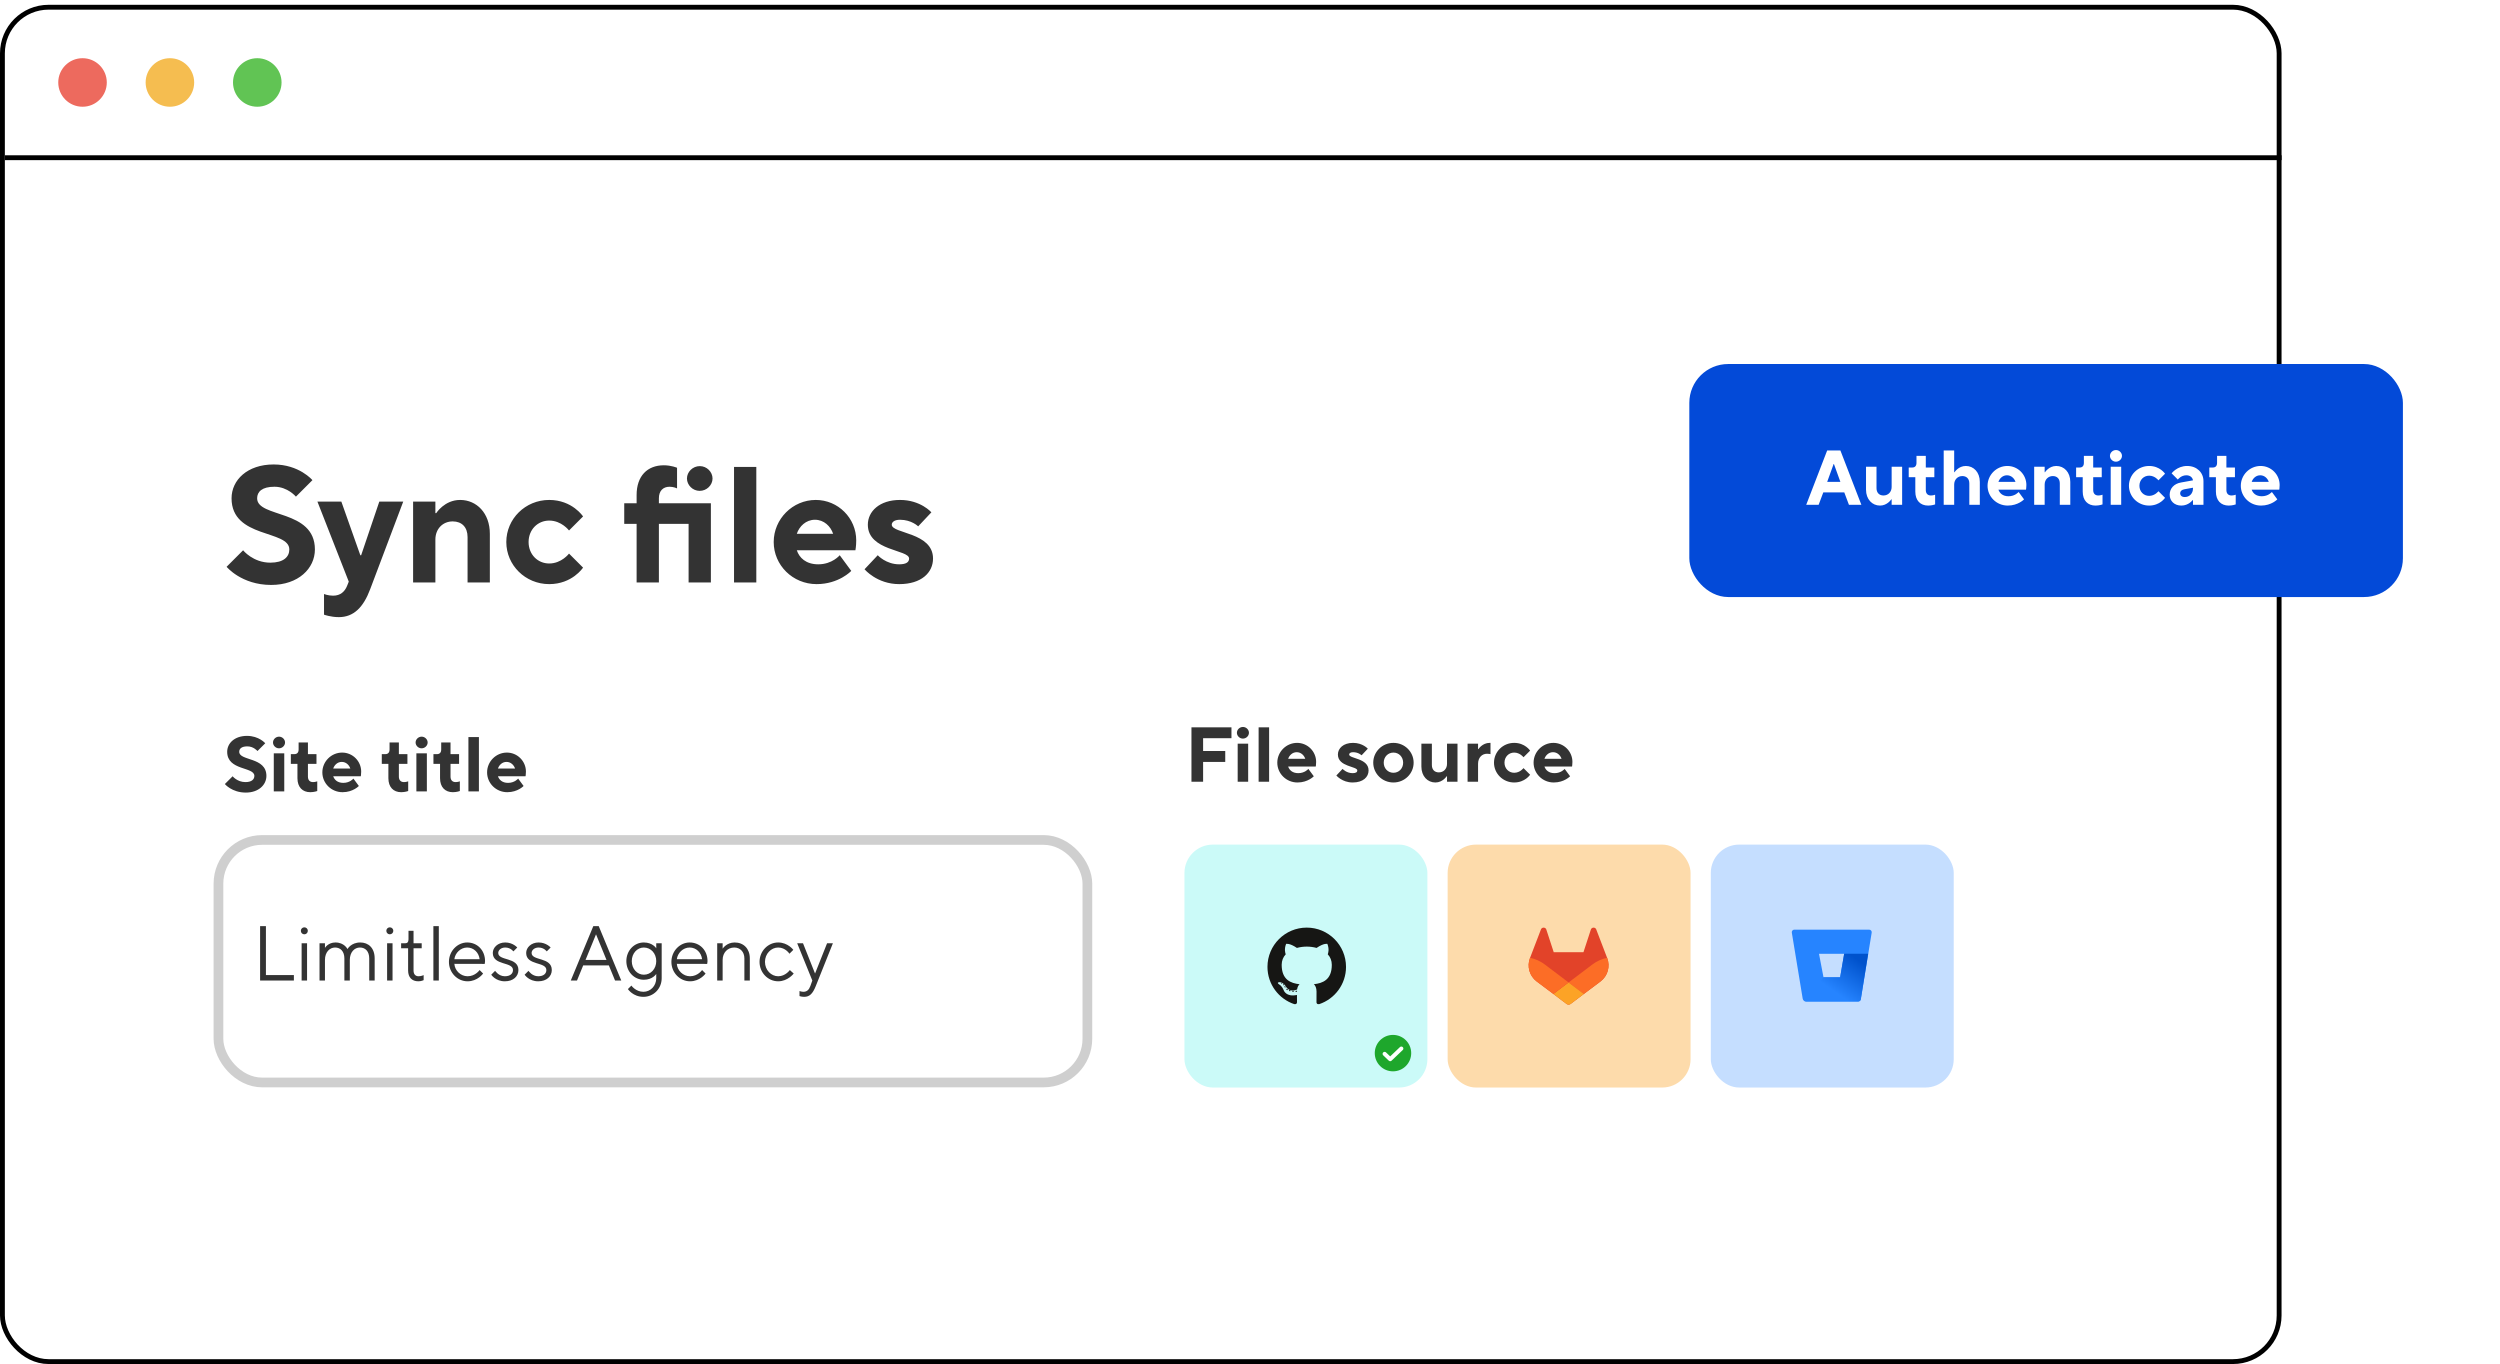
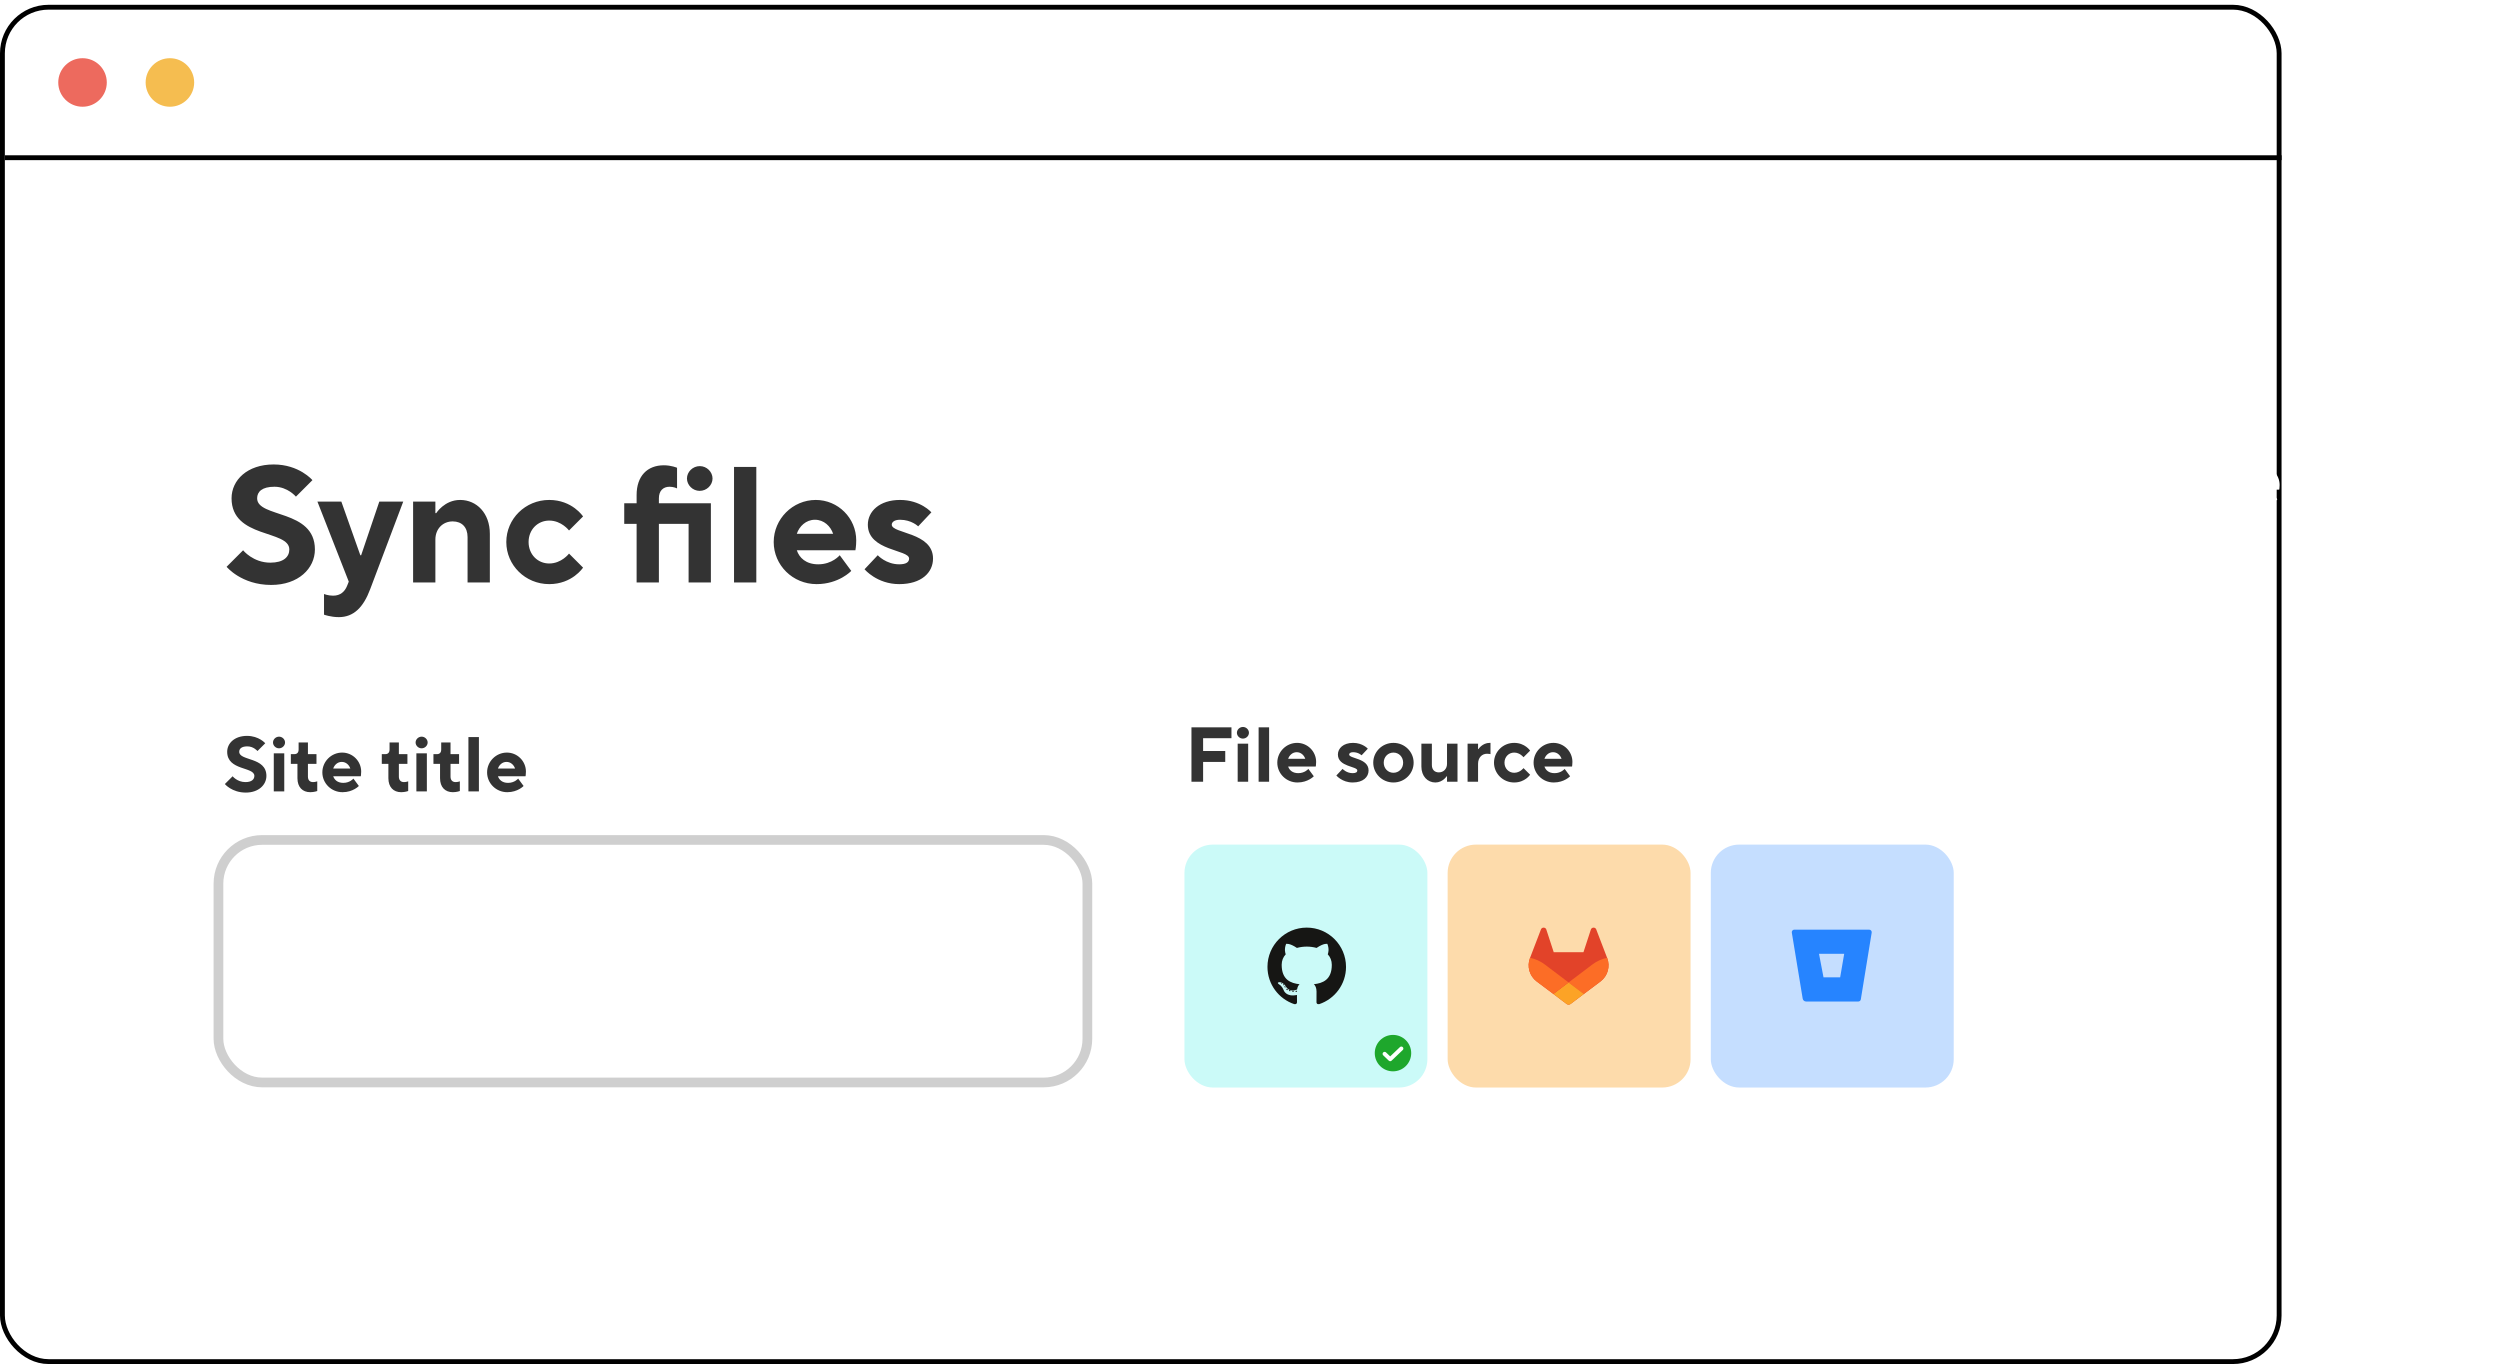
<svg xmlns="http://www.w3.org/2000/svg" width="515" height="281" viewBox="0 0 515 281" fill="none">
  <rect x="0.5" y="1.489" width="469" height="279" rx="9.5" fill="white" stroke="black" />
  <rect x="1" y="31.989" width="469" height="1" fill="black" />
-   <circle cx="53" cy="16.989" r="5" fill="#61C454" />
  <circle cx="35" cy="16.989" r="5" fill="#F5BD50" />
  <circle cx="17" cy="16.989" r="5" fill="#ED6A5E" />
  <path d="M55.86 120.499C61.47 120.499 64.87 117.099 64.87 113.189C64.87 104.859 52.97 106.729 52.97 102.649C52.97 101.289 53.99 100.269 56.54 100.269C59.26 100.269 60.96 102.309 60.96 102.309L64.36 98.909C64.36 98.909 61.64 95.679 56.37 95.679C50.93 95.679 47.7 98.909 47.7 102.649C47.7 110.979 59.6 109.109 59.6 113.189C59.6 114.719 58.41 115.909 55.69 115.909C52.12 115.909 50.08 113.359 50.08 113.359L46.68 116.759C46.68 116.759 49.74 120.499 55.86 120.499ZM69.807 127.129C72.867 127.129 74.873 125.089 76.267 121.349L83.067 103.329H78.137L74.397 114.379H74.227L70.317 103.329H65.387L71.847 119.819L71.507 120.669C71.031 121.859 70.147 122.709 68.617 122.709C67.597 122.709 66.747 122.369 66.747 122.369V126.619C66.747 126.619 68.107 127.129 69.807 127.129ZM85.099 119.989H89.689V111.149C89.689 108.939 91.219 107.409 93.259 107.409C95.129 107.409 96.319 108.599 96.319 110.639V119.989H100.909V109.959C100.909 105.709 98.189 102.989 94.789 102.989C91.559 102.989 89.859 105.709 89.859 105.709H89.689V103.329H85.099V119.989ZM113.139 120.329C117.899 120.329 120.109 116.929 120.109 116.929L117.219 114.039C117.219 114.039 115.689 116.079 113.139 116.079C110.759 116.079 108.889 114.209 108.889 111.659C108.889 109.109 110.759 107.239 113.139 107.239C115.689 107.239 117.219 109.279 117.219 109.279L120.109 106.389C120.109 106.389 117.899 102.989 113.139 102.989C108.209 102.989 104.299 106.899 104.299 111.659C104.299 116.419 108.209 120.329 113.139 120.329ZM131.142 119.989H135.732V107.919H141.852V119.989H146.442V103.669H135.732V102.649C135.732 101.119 136.582 100.269 137.942 100.269C138.792 100.269 139.472 100.609 139.472 100.609V96.359C139.472 96.359 138.282 95.849 136.752 95.849C133.352 95.849 131.142 98.059 131.142 101.969V103.669H128.592V107.919H131.142V119.989ZM144.13 101.119C145.592 101.119 146.782 99.929 146.782 98.569C146.782 97.209 145.592 96.019 144.164 96.019C142.702 96.019 141.512 97.209 141.512 98.569C141.512 99.929 142.702 101.119 144.13 101.119ZM151.21 119.989H155.8V96.189H151.21V119.989ZM168.223 120.329C172.813 120.329 175.363 117.609 175.363 117.609L172.983 114.379C172.983 114.379 171.453 116.249 168.563 116.249C166.013 116.249 164.653 114.889 164.143 113.359H176.213C176.213 113.359 176.383 112.509 176.383 111.319C176.383 106.729 172.643 102.989 168.053 102.989C163.293 102.989 159.383 106.899 159.383 111.659C159.383 116.419 163.293 120.329 168.223 120.329ZM164.143 109.959C164.653 108.429 166.013 107.069 167.883 107.069C169.753 107.069 171.113 108.429 171.623 109.959H164.143ZM185.234 120.329C189.824 120.329 192.204 117.949 192.204 115.059C192.204 109.619 183.704 109.959 183.704 108.089C183.704 107.579 184.214 107.069 185.404 107.069C187.784 107.069 189.144 108.429 189.144 108.429L191.864 105.539C191.864 105.539 189.654 102.989 185.404 102.989C181.154 102.989 178.774 105.369 178.774 108.089C178.774 113.529 187.274 113.189 187.274 115.059C187.274 115.739 186.764 116.249 185.234 116.249C182.514 116.249 180.814 114.379 180.814 114.379L178.094 117.269C178.094 117.269 180.644 120.329 185.234 120.329Z" fill="#333333" />
  <path d="M50.64 163.272C53.28 163.272 54.88 161.672 54.88 159.832C54.88 155.912 49.28 156.792 49.28 154.872C49.28 154.232 49.76 153.752 50.96 153.752C52.24 153.752 53.04 154.712 53.04 154.712L54.64 153.112C54.64 153.112 53.36 151.592 50.88 151.592C48.32 151.592 46.8 153.112 46.8 154.872C46.8 158.792 52.4 157.912 52.4 159.832C52.4 160.552 51.84 161.112 50.56 161.112C48.88 161.112 47.92 159.912 47.92 159.912L46.32 161.512C46.32 161.512 47.76 163.272 50.64 163.272ZM56.399 163.032H58.559V155.192H56.399V163.032ZM57.471 154.152C58.159 154.152 58.719 153.592 58.719 152.952C58.719 152.312 58.159 151.752 57.487 151.752C56.799 151.752 56.239 152.312 56.239 152.952C56.239 153.592 56.799 154.152 57.471 154.152ZM63.914 163.192C64.714 163.192 65.354 162.952 65.354 162.952V160.952C65.354 160.952 64.954 161.112 64.474 161.112C63.834 161.112 63.434 160.712 63.434 159.992V157.352H65.194V155.352H63.434V152.952H61.514V154.392C61.514 155.032 61.194 155.352 60.634 155.352H59.914V157.352H61.274V160.312C61.274 162.152 62.314 163.192 63.914 163.192ZM70.564 163.192C72.724 163.192 73.924 161.912 73.924 161.912L72.804 160.392C72.804 160.392 72.084 161.272 70.724 161.272C69.524 161.272 68.884 160.632 68.644 159.912H74.324C74.324 159.912 74.404 159.512 74.404 158.952C74.404 156.792 72.644 155.032 70.484 155.032C68.244 155.032 66.404 156.872 66.404 159.112C66.404 161.352 68.244 163.192 70.564 163.192ZM68.644 158.312C68.884 157.592 69.524 156.952 70.404 156.952C71.284 156.952 71.924 157.592 72.164 158.312H68.644ZM82.648 163.192C83.448 163.192 84.088 162.952 84.088 162.952V160.952C84.088 160.952 83.688 161.112 83.208 161.112C82.568 161.112 82.168 160.712 82.168 159.992V157.352H83.928V155.352H82.168V152.952H80.248V154.392C80.248 155.032 79.928 155.352 79.368 155.352H78.648V157.352H80.008V160.312C80.008 162.152 81.048 163.192 82.648 163.192ZM85.774 163.032H87.934V155.192H85.774V163.032ZM86.846 154.152C87.534 154.152 88.094 153.592 88.094 152.952C88.094 152.312 87.534 151.752 86.862 151.752C86.174 151.752 85.614 152.312 85.614 152.952C85.614 153.592 86.174 154.152 86.846 154.152ZM93.289 163.192C94.089 163.192 94.729 162.952 94.729 162.952V160.952C94.729 160.952 94.329 161.112 93.849 161.112C93.209 161.112 92.809 160.712 92.809 159.992V157.352H94.569V155.352H92.809V152.952H90.889V154.392C90.889 155.032 90.569 155.352 90.009 155.352H89.289V157.352H90.649V160.312C90.649 162.152 91.689 163.192 93.289 163.192ZM96.495 163.032H98.655V151.832H96.495V163.032ZM104.501 163.192C106.661 163.192 107.861 161.912 107.861 161.912L106.741 160.392C106.741 160.392 106.021 161.272 104.661 161.272C103.461 161.272 102.821 160.632 102.581 159.912H108.261C108.261 159.912 108.341 159.512 108.341 158.952C108.341 156.792 106.581 155.032 104.421 155.032C102.181 155.032 100.341 156.872 100.341 159.112C100.341 161.352 102.181 163.192 104.501 163.192ZM102.581 158.312C102.821 157.592 103.461 156.952 104.341 156.952C105.221 156.952 105.861 157.592 106.101 158.312H102.581Z" fill="#333333" />
  <rect x="45" y="173.032" width="179" height="49.957" rx="9" fill="white" stroke="#CFCFCF" stroke-width="2" />
-   <path d="M53.58 201.989H60.54V200.869H54.78V190.789H53.58V201.989ZM62.133 201.989H63.254V194.309H62.133V201.989ZM62.694 192.469C63.093 192.469 63.413 192.149 63.413 191.749C63.413 191.349 63.093 191.029 62.694 191.029C62.294 191.029 61.974 191.349 61.974 191.749C61.974 192.149 62.294 192.469 62.694 192.469ZM65.821 201.989H66.941V197.749C66.941 196.149 67.901 195.189 69.021 195.189C70.141 195.189 70.941 195.989 70.941 197.429V201.989H72.061V197.749C72.061 196.149 73.021 195.189 74.141 195.189C75.261 195.189 76.061 195.973 76.061 197.429V201.989H77.181V197.429C77.181 195.285 75.901 194.149 74.221 194.149C72.301 194.149 71.581 195.509 71.581 195.509C71.581 195.509 70.941 194.149 69.101 194.149C67.581 194.149 66.941 195.269 66.941 195.269V194.309H65.821V201.989ZM79.743 201.989H80.863V194.309H79.743V201.989ZM80.303 192.469C80.703 192.469 81.023 192.149 81.023 191.749C81.023 191.349 80.703 191.029 80.303 191.029C79.903 191.029 79.583 191.349 79.583 191.749C79.583 192.149 79.903 192.469 80.303 192.469ZM86.182 202.149C86.79 202.149 87.27 201.909 87.27 201.909V200.869C87.27 200.869 86.79 201.109 86.23 201.109C85.59 201.109 85.19 200.709 85.19 199.909V195.349H86.87V194.309H85.19V191.749H84.15V193.509C84.15 194.069 83.91 194.309 83.51 194.309H82.63V195.349H84.07V199.909C84.07 201.349 84.87 202.149 86.182 202.149ZM89.276 201.989H90.396V190.789H89.276V201.989ZM96.32 202.149C98.4 202.149 99.52 200.549 99.52 200.549L98.8 199.829C98.8 199.829 97.936 201.109 96.32 201.109C94.88 201.109 93.68 199.909 93.6 198.549L99.84 198.565C99.84 198.565 99.92 198.309 99.92 197.989C99.92 195.749 98.32 194.149 96.24 194.149C94.24 194.149 92.48 195.909 92.48 198.149C92.48 200.389 94.24 202.149 96.32 202.149ZM93.6 197.589C93.76 196.309 94.88 195.189 96.24 195.189C97.6 195.189 98.64 196.229 98.8 197.589H93.6ZM103.995 202.149C105.755 202.149 106.795 201.109 106.795 199.829C106.795 197.109 102.635 197.989 102.635 196.309C102.635 195.749 103.195 195.189 104.075 195.189C105.195 195.189 105.755 195.989 105.755 195.989L106.555 195.189C106.555 195.189 105.675 194.149 104.075 194.149C102.555 194.149 101.515 195.189 101.515 196.309C101.515 198.949 105.675 198.069 105.675 199.829C105.675 200.549 105.115 201.109 103.995 201.109C102.715 201.109 101.995 199.989 101.995 199.989L101.195 200.789C101.195 200.789 102.075 202.149 103.995 202.149ZM110.87 202.149C112.63 202.149 113.67 201.109 113.67 199.829C113.67 197.109 109.51 197.989 109.51 196.309C109.51 195.749 110.07 195.189 110.95 195.189C112.07 195.189 112.63 195.989 112.63 195.989L113.43 195.189C113.43 195.189 112.55 194.149 110.95 194.149C109.43 194.149 108.39 195.189 108.39 196.309C108.39 198.949 112.55 198.069 112.55 199.829C112.55 200.549 111.99 201.109 110.87 201.109C109.59 201.109 108.87 199.989 108.87 199.989L108.07 200.789C108.07 200.789 108.95 202.149 110.87 202.149ZM117.58 201.989H118.86L120.14 198.869H125.42L126.7 201.989H127.98L123.34 190.789H122.22L117.58 201.989ZM120.62 197.749L122.78 192.469L124.94 197.749H120.62ZM132.547 205.349C134.627 205.349 136.307 203.669 136.307 201.509V194.309H135.187V195.349C135.187 195.349 134.467 194.149 132.627 194.149C130.627 194.149 129.027 195.829 129.027 197.989C129.027 200.149 130.627 201.829 132.627 201.829C134.467 201.829 135.187 200.629 135.187 200.629V201.509C135.187 203.109 133.987 204.309 132.547 204.309C130.947 204.309 130.067 203.029 130.067 203.029L129.347 203.749C129.347 203.749 130.387 205.349 132.547 205.349ZM132.627 200.789C131.267 200.789 130.147 199.589 130.147 197.989C130.147 196.389 131.267 195.189 132.627 195.189C134.067 195.189 135.187 196.389 135.187 197.989C135.187 199.589 134.067 200.789 132.627 200.789ZM142.148 202.149C144.228 202.149 145.348 200.549 145.348 200.549L144.628 199.829C144.628 199.829 143.764 201.109 142.148 201.109C140.708 201.109 139.508 199.909 139.428 198.549L145.668 198.565C145.668 198.565 145.748 198.309 145.748 197.989C145.748 195.749 144.148 194.149 142.068 194.149C140.068 194.149 138.308 195.909 138.308 198.149C138.308 200.389 140.068 202.149 142.148 202.149ZM139.428 197.589C139.588 196.309 140.708 195.189 142.068 195.189C143.428 195.189 144.468 196.229 144.628 197.589H139.428ZM147.743 201.989H148.863V197.749C148.863 196.229 149.903 195.189 151.263 195.189C152.463 195.189 153.343 196.069 153.343 197.429V201.989H154.463V197.429C154.463 195.429 153.183 194.149 151.343 194.149C149.663 194.149 148.863 195.429 148.863 195.429V194.309H147.743V201.989ZM160.304 202.149C162.304 202.149 163.504 200.549 163.504 200.549L162.704 199.829C162.704 199.829 161.824 201.109 160.304 201.109C158.864 201.109 157.584 199.829 157.584 198.149C157.584 196.469 158.864 195.189 160.304 195.189C161.824 195.189 162.624 196.469 162.624 196.469L163.424 195.669C163.424 195.669 162.304 194.149 160.304 194.149C158.224 194.149 156.464 195.909 156.464 198.149C156.464 200.389 158.224 202.149 160.304 202.149ZM165.659 205.349C166.779 205.349 167.419 204.709 168.059 203.109L171.579 194.309H170.379L167.899 200.549L165.419 194.309H164.219L167.339 201.989L166.939 203.109C166.651 203.909 166.219 204.309 165.499 204.309C165.099 204.309 164.699 204.149 164.699 204.149V205.189C164.699 205.189 165.099 205.349 165.659 205.349Z" fill="#333333" />
  <path d="M245.44 161.032H247.84V156.952H252.4V154.712H247.84V152.072H253.68V149.832H245.44V161.032ZM254.962 161.032H257.122V153.192H254.962V161.032ZM256.034 152.152C256.722 152.152 257.282 151.592 257.282 150.952C257.282 150.312 256.722 149.752 256.05 149.752C255.362 149.752 254.802 150.312 254.802 150.952C254.802 151.592 255.362 152.152 256.034 152.152ZM259.276 161.032H261.436V149.832H259.276V161.032ZM267.283 161.192C269.443 161.192 270.642 159.912 270.642 159.912L269.523 158.392C269.523 158.392 268.803 159.272 267.443 159.272C266.243 159.272 265.603 158.632 265.363 157.912H271.043C271.043 157.912 271.123 157.512 271.123 156.952C271.123 154.792 269.363 153.032 267.203 153.032C264.963 153.032 263.123 154.872 263.123 157.112C263.123 159.352 264.963 161.192 267.283 161.192ZM265.363 156.312C265.603 155.592 266.243 154.952 267.123 154.952C268.003 154.952 268.643 155.592 268.883 156.312H265.363ZM278.647 161.192C280.807 161.192 281.927 160.072 281.927 158.712C281.927 156.152 277.927 156.312 277.927 155.432C277.927 155.192 278.167 154.952 278.727 154.952C279.847 154.952 280.487 155.592 280.487 155.592L281.767 154.232C281.767 154.232 280.727 153.032 278.727 153.032C276.727 153.032 275.607 154.152 275.607 155.432C275.607 157.992 279.607 157.832 279.607 158.712C279.607 159.032 279.367 159.272 278.647 159.272C277.367 159.272 276.567 158.392 276.567 158.392L275.287 159.752C275.287 159.752 276.487 161.192 278.647 161.192ZM287.048 161.192C289.368 161.192 291.208 159.352 291.208 157.112C291.208 154.872 289.368 153.032 287.048 153.032C284.728 153.032 282.888 154.872 282.888 157.112C282.888 159.352 284.728 161.192 287.048 161.192ZM287.048 159.192C285.928 159.192 285.048 158.312 285.048 157.112C285.048 155.912 285.928 155.032 287.048 155.032C288.168 155.032 289.048 155.912 289.048 157.112C289.048 158.312 288.168 159.192 287.048 159.192ZM295.686 161.192C297.206 161.192 298.006 159.912 298.006 159.912H298.086V161.032H300.246V153.192H298.086V157.352C298.086 158.392 297.366 159.112 296.406 159.112C295.526 159.112 294.966 158.552 294.966 157.592V153.192H292.806V157.912C292.806 159.912 294.086 161.192 295.686 161.192ZM302.321 161.032H304.481V157.352C304.481 156.072 305.281 155.272 306.321 155.272C306.801 155.272 307.041 155.352 307.041 155.352V153.032H306.881C305.361 153.032 304.561 154.312 304.561 154.312H304.481V153.192H302.321V161.032ZM311.923 161.192C314.163 161.192 315.203 159.592 315.203 159.592L313.843 158.232C313.843 158.232 313.123 159.192 311.923 159.192C310.803 159.192 309.923 158.312 309.923 157.112C309.923 155.912 310.803 155.032 311.923 155.032C313.123 155.032 313.843 155.992 313.843 155.992L315.203 154.632C315.203 154.632 314.163 153.032 311.923 153.032C309.603 153.032 307.763 154.872 307.763 157.112C307.763 159.352 309.603 161.192 311.923 161.192ZM320.079 161.192C322.239 161.192 323.439 159.912 323.439 159.912L322.319 158.392C322.319 158.392 321.599 159.272 320.239 159.272C319.039 159.272 318.399 158.632 318.159 157.912H323.839C323.839 157.912 323.919 157.512 323.919 156.952C323.919 154.792 322.159 153.032 319.999 153.032C317.759 153.032 315.919 154.872 315.919 157.112C315.919 159.352 317.759 161.192 320.079 161.192ZM318.159 156.312C318.399 155.592 319.039 154.952 319.919 154.952C320.799 154.952 321.439 155.592 321.679 156.312H318.159Z" fill="#333333" />
  <rect x="352.426" y="173.989" width="50.043" height="50.043" rx="5.838" fill="#C5DEFF" />
  <path d="M369.641 191.505C369.564 191.504 369.488 191.52 369.417 191.551C369.347 191.583 369.285 191.63 369.234 191.688C369.184 191.746 369.147 191.815 369.126 191.889C369.105 191.963 369.101 192.041 369.113 192.117L371.353 205.715C371.381 205.881 371.467 206.033 371.595 206.142C371.723 206.252 371.886 206.313 372.055 206.314H382.801C382.927 206.316 383.05 206.272 383.147 206.19C383.244 206.109 383.308 205.996 383.329 205.871L385.569 192.12C385.581 192.044 385.576 191.966 385.556 191.892C385.535 191.818 385.498 191.749 385.447 191.691C385.397 191.632 385.335 191.586 385.264 191.554C385.194 191.523 385.118 191.507 385.041 191.508L369.641 191.505ZM379.073 201.333H375.643L374.714 196.481H379.904L379.073 201.333Z" fill="#2684FF" />
-   <path d="M384.842 196.474H379.894L379.064 201.322H375.636L371.59 206.125C371.718 206.236 371.882 206.298 372.051 206.299H382.791C382.918 206.301 383.04 206.257 383.137 206.175C383.234 206.094 383.298 205.981 383.318 205.856L384.842 196.474Z" fill="url(#paint0_linear_2425_7087)" />
  <rect x="298.214" y="173.989" width="50.043" height="50.043" rx="5.838" fill="#FDDBAB" />
  <path d="M331.358 198.677C331.377 199.126 331.324 199.573 331.2 200.004C331.078 200.435 330.885 200.843 330.631 201.212C330.378 201.582 330.067 201.908 329.71 202.178L329.701 202.185L326.267 204.759L324.577 206.039L323.548 206.815C323.488 206.862 323.421 206.896 323.351 206.92C323.28 206.944 323.205 206.956 323.129 206.956C323.055 206.956 322.979 206.944 322.909 206.92C322.839 206.896 322.772 206.862 322.711 206.815L321.682 206.039L319.993 204.759L316.579 202.2L316.558 202.186L316.551 202.179C316.192 201.91 315.881 201.583 315.627 201.214C315.373 200.844 315.18 200.435 315.056 200.004C314.933 199.573 314.879 199.124 314.898 198.676C314.919 198.227 315.01 197.786 315.17 197.366L315.192 197.306L317.438 191.455C317.449 191.427 317.463 191.399 317.479 191.373C317.494 191.347 317.512 191.322 317.532 191.299C317.552 191.275 317.573 191.253 317.596 191.232C317.619 191.213 317.643 191.194 317.668 191.177C317.721 191.144 317.776 191.12 317.837 191.107C317.895 191.091 317.957 191.084 318.017 191.088C318.079 191.091 318.139 191.103 318.196 191.126C318.252 191.146 318.307 191.177 318.355 191.215C318.378 191.234 318.401 191.255 318.422 191.277C318.443 191.3 318.461 191.324 318.477 191.351C318.495 191.376 318.51 191.403 318.522 191.431C318.535 191.459 318.545 191.488 318.553 191.517L320.067 196.152H326.194L327.708 191.517C327.716 191.488 327.727 191.459 327.741 191.431C327.753 191.404 327.768 191.377 327.786 191.351C327.802 191.325 327.82 191.301 327.841 191.278C327.861 191.256 327.884 191.234 327.908 191.215C327.956 191.177 328.009 191.148 328.066 191.126C328.124 191.105 328.184 191.093 328.244 191.089C328.306 191.086 328.366 191.091 328.426 191.107C328.485 191.122 328.542 191.146 328.593 191.179C328.62 191.195 328.644 191.213 328.667 191.234C328.69 191.253 328.711 191.275 328.731 191.299C328.75 191.323 328.768 191.348 328.784 191.375C328.799 191.401 328.812 191.429 328.823 191.457L331.066 197.31L331.088 197.37C331.248 197.787 331.339 198.229 331.358 198.677Z" fill="#E24329" />
  <path d="M331.36 198.68C331.379 199.127 331.325 199.575 331.202 200.006C331.078 200.438 330.885 200.847 330.631 201.216C330.377 201.586 330.066 201.912 329.708 202.182L329.7 202.189L326.265 204.763C326.265 204.763 324.806 203.661 323.129 202.391L328.052 198.666C328.274 198.499 328.505 198.347 328.744 198.206C328.983 198.063 329.231 197.936 329.483 197.822C329.738 197.709 329.997 197.608 330.26 197.523C330.525 197.438 330.793 197.367 331.066 197.31L331.088 197.371C331.248 197.79 331.339 198.231 331.36 198.68Z" fill="#FC6D26" />
  <path d="M323.129 202.391C324.806 203.657 326.267 204.762 326.267 204.762L324.578 206.042L323.548 206.819C323.488 206.865 323.421 206.9 323.351 206.924C323.28 206.948 323.205 206.96 323.129 206.96C323.055 206.96 322.98 206.948 322.909 206.924C322.839 206.9 322.772 206.865 322.712 206.819L321.682 206.042L319.993 204.762C319.993 204.762 321.452 203.657 323.129 202.391Z" fill="#FCA326" />
  <path d="M323.129 202.387C321.45 203.657 319.993 204.758 319.993 204.758L316.579 202.2L316.558 202.186L316.551 202.179C316.192 201.909 315.881 201.583 315.627 201.214C315.373 200.844 315.18 200.435 315.056 200.004C314.933 199.573 314.879 199.124 314.898 198.676C314.919 198.227 315.01 197.785 315.17 197.366L315.192 197.306C315.465 197.363 315.733 197.433 315.998 197.519C316.261 197.605 316.52 197.705 316.775 197.82C317.027 197.933 317.275 198.062 317.514 198.203C317.752 198.344 317.983 198.499 318.206 198.665L323.129 202.387Z" fill="#FC6D26" />
  <rect x="244" y="173.989" width="50.043" height="50.043" rx="5.838" fill="#CBFAF8" />
-   <path d="M286.954 220.696C289.027 220.696 290.708 219.016 290.708 216.943C290.708 214.87 289.027 213.19 286.954 213.19C284.882 213.19 283.201 214.87 283.201 216.943C283.201 219.016 284.882 220.696 286.954 220.696Z" fill="#1EA72C" />
+   <path d="M286.954 220.696C289.027 220.696 290.708 219.016 290.708 216.943C290.708 214.87 289.027 213.19 286.954 213.19C284.882 213.19 283.201 214.87 283.201 216.943C283.201 219.016 284.882 220.696 286.954 220.696" fill="#1EA72C" />
  <path d="M288.674 216.004L286.379 218.194L285.233 217.099" stroke="white" stroke-width="0.834" stroke-linecap="round" stroke-linejoin="round" />
  <path d="M269.189 191.087C264.721 191.087 261.098 194.709 261.098 199.178C261.098 202.753 263.416 205.786 266.631 206.856C267.035 206.931 267.184 206.68 267.184 206.466C267.184 206.274 267.176 205.636 267.173 204.96C264.922 205.449 264.447 204.005 264.447 204.005C264.079 203.07 263.548 202.822 263.548 202.822C262.814 202.319 263.604 202.33 263.604 202.33C264.416 202.387 264.844 203.163 264.844 203.163C265.566 204.4 266.737 204.043 267.199 203.836C267.271 203.313 267.481 202.956 267.712 202.754C265.915 202.549 264.026 201.856 264.026 198.755C264.026 197.872 264.342 197.15 264.86 196.584C264.776 196.38 264.499 195.557 264.938 194.442C264.938 194.442 265.617 194.225 267.164 195.272C267.809 195.092 268.501 195.003 269.189 195C269.876 195.003 270.569 195.092 271.216 195.272C272.76 194.225 273.439 194.442 273.439 194.442C273.879 195.557 273.602 196.38 273.518 196.584C274.037 197.15 274.351 197.872 274.351 198.755C274.351 201.863 272.458 202.547 270.656 202.748C270.946 202.999 271.205 203.491 271.205 204.246C271.205 205.329 271.196 206.2 271.196 206.466C271.196 206.682 271.341 206.934 271.751 206.855C274.964 205.784 277.28 202.752 277.28 199.178C277.28 194.709 273.657 191.087 269.189 191.087Z" fill="#161614" />
  <path d="M264.128 202.613C264.11 202.653 264.047 202.665 263.989 202.638C263.93 202.611 263.897 202.556 263.917 202.516C263.934 202.475 263.997 202.463 264.056 202.491C264.115 202.517 264.148 202.573 264.128 202.613ZM264.526 202.968C264.487 203.004 264.412 202.987 264.361 202.931C264.308 202.874 264.298 202.799 264.337 202.762C264.377 202.727 264.45 202.743 264.503 202.8C264.556 202.857 264.566 202.932 264.526 202.968M264.799 203.422C264.749 203.457 264.668 203.425 264.618 203.353C264.569 203.281 264.569 203.194 264.619 203.16C264.669 203.125 264.749 203.156 264.8 203.228C264.85 203.301 264.85 203.387 264.799 203.422M265.261 203.949C265.216 203.997 265.122 203.984 265.053 203.918C264.982 203.852 264.962 203.76 265.007 203.711C265.052 203.662 265.147 203.676 265.216 203.742C265.287 203.807 265.308 203.9 265.261 203.949M265.857 204.126C265.838 204.19 265.747 204.218 265.655 204.192C265.564 204.164 265.504 204.09 265.522 204.026C265.541 203.962 265.633 203.932 265.725 203.961C265.816 203.988 265.876 204.062 265.857 204.126M266.537 204.202C266.539 204.268 266.461 204.324 266.365 204.325C266.268 204.327 266.19 204.273 266.189 204.207C266.189 204.14 266.265 204.085 266.362 204.084C266.458 204.082 266.537 204.135 266.537 204.202ZM267.204 204.176C267.215 204.241 267.148 204.308 267.053 204.326C266.959 204.343 266.872 204.303 266.86 204.238C266.848 204.171 266.917 204.105 267.01 204.087C267.106 204.071 267.192 204.11 267.204 204.176Z" fill="#161614" />
  <g filter="url(#filter0_d_2425_7087)">
-     <rect x="348" y="66.989" width="147" height="48" rx="8" fill="#034AD8" />
    <path d="M372.08 95.989H374.64L375.6 93.429H379.92L380.88 95.989H383.44L379.12 84.789H376.4L372.08 95.989ZM376.4 91.269L377.728 87.589H377.792L379.12 91.269H376.4ZM387.279 96.149C388.799 96.149 389.599 94.869 389.599 94.869H389.679V95.989H391.839V88.149H389.679V92.309C389.679 93.349 388.959 94.069 387.999 94.069C387.119 94.069 386.559 93.509 386.559 92.549V88.149H384.399V92.869C384.399 94.869 385.679 96.149 387.279 96.149ZM397.195 96.149C397.995 96.149 398.635 95.909 398.635 95.909V93.909C398.635 93.909 398.235 94.069 397.755 94.069C397.115 94.069 396.715 93.669 396.715 92.949V90.309H398.475V88.309H396.715V85.909H394.795V87.349C394.795 87.989 394.475 88.309 393.915 88.309H393.195V90.309H394.555V93.269C394.555 95.109 395.595 96.149 397.195 96.149ZM400.401 95.989H402.561V91.829C402.561 90.789 403.281 90.069 404.241 90.069C405.121 90.069 405.681 90.629 405.681 91.589V95.989H407.841V91.269C407.841 89.269 406.561 87.989 404.961 87.989C403.441 87.989 402.641 89.269 402.641 89.269H402.561V84.789H400.401V95.989ZM413.595 96.149C415.755 96.149 416.955 94.869 416.955 94.869L415.835 93.349C415.835 93.349 415.115 94.229 413.755 94.229C412.555 94.229 411.915 93.589 411.675 92.869H417.355C417.355 92.869 417.435 92.469 417.435 91.909C417.435 89.749 415.675 87.989 413.515 87.989C411.275 87.989 409.435 89.829 409.435 92.069C409.435 94.309 411.275 96.149 413.595 96.149ZM411.675 91.269C411.915 90.549 412.555 89.909 413.435 89.909C414.315 89.909 414.955 90.549 415.195 91.269H411.675ZM419.04 95.989H421.2V91.829C421.2 90.789 421.92 90.069 422.88 90.069C423.76 90.069 424.32 90.629 424.32 91.589V95.989H426.48V91.269C426.48 89.269 425.2 87.989 423.6 87.989C422.08 87.989 421.28 89.269 421.28 89.269H421.2V88.149H419.04V95.989ZM431.679 96.149C432.479 96.149 433.119 95.909 433.119 95.909V93.909C433.119 93.909 432.719 94.069 432.239 94.069C431.599 94.069 431.199 93.669 431.199 92.949V90.309H432.959V88.309H431.199V85.909H429.279V87.349C429.279 87.989 428.959 88.309 428.399 88.309H427.679V90.309H429.039V93.269C429.039 95.109 430.079 96.149 431.679 96.149ZM434.806 95.989H436.966V88.149H434.806V95.989ZM435.878 87.109C436.566 87.109 437.126 86.549 437.126 85.909C437.126 85.269 436.566 84.709 435.894 84.709C435.206 84.709 434.646 85.269 434.646 85.909C434.646 86.549 435.206 87.109 435.878 87.109ZM442.72 96.149C444.96 96.149 446 94.549 446 94.549L444.64 93.189C444.64 93.189 443.92 94.149 442.72 94.149C441.6 94.149 440.72 93.269 440.72 92.069C440.72 90.869 441.6 89.989 442.72 89.989C443.92 89.989 444.64 90.949 444.64 90.949L446 89.589C446 89.589 444.96 87.989 442.72 87.989C440.4 87.989 438.56 89.829 438.56 92.069C438.56 94.309 440.4 96.149 442.72 96.149ZM449.353 96.149C450.873 96.149 451.673 95.029 451.673 95.029H451.753V95.989C452.233 95.989 453.913 95.989 453.913 95.989V91.109C453.913 89.349 452.553 87.989 450.553 87.989C448.473 87.989 447.353 89.509 447.353 89.509L448.633 90.789C448.633 90.789 449.273 89.909 450.393 89.909C451.193 89.909 451.673 90.389 451.753 90.949L449.273 91.397C447.833 91.653 446.953 92.629 446.953 93.909C446.953 95.189 447.913 96.149 449.353 96.149ZM450.073 94.389C449.433 94.389 449.113 94.069 449.113 93.589C449.113 93.189 449.433 92.885 449.993 92.789L451.753 92.469V92.629C451.753 93.669 451.033 94.389 450.073 94.389ZM459.117 96.149C459.917 96.149 460.557 95.909 460.557 95.909V93.909C460.557 93.909 460.157 94.069 459.677 94.069C459.037 94.069 458.637 93.669 458.637 92.949V90.309H460.397V88.309H458.637V85.909H456.717V87.349C456.717 87.989 456.397 88.309 455.837 88.309H455.117V90.309H456.477V93.269C456.477 95.109 457.517 96.149 459.117 96.149ZM465.767 96.149C467.927 96.149 469.127 94.869 469.127 94.869L468.007 93.349C468.007 93.349 467.287 94.229 465.927 94.229C464.727 94.229 464.087 93.589 463.847 92.869H469.527C469.527 92.869 469.607 92.469 469.607 91.909C469.607 89.749 467.847 87.989 465.687 87.989C463.447 87.989 461.607 89.829 461.607 92.069C461.607 94.309 463.447 96.149 465.767 96.149ZM463.847 91.269C464.087 90.549 464.727 89.909 465.607 89.909C466.487 89.909 467.127 90.549 467.367 91.269H463.847Z" fill="white" />
  </g>
  <defs>
    <filter id="filter0_d_2425_7087" x="328" y="54.989" width="187" height="88" filterUnits="userSpaceOnUse" color-interpolation-filters="sRGB">
      <feFlood flood-opacity="0" result="BackgroundImageFix" />
      <feColorMatrix in="SourceAlpha" type="matrix" values="0 0 0 0 0 0 0 0 0 0 0 0 0 0 0 0 0 0 127 0" result="hardAlpha" />
      <feOffset dy="8" />
      <feGaussianBlur stdDeviation="10" />
      <feColorMatrix type="matrix" values="0 0 0 0 0.208 0 0 0 0 0.263 0 0 0 0 0.38 0 0 0 0.1 0" />
      <feBlend mode="normal" in2="BackgroundImageFix" result="effect1_dropShadow_2425_7087" />
      <feBlend mode="normal" in="SourceGraphic" in2="effect1_dropShadow_2425_7087" result="shape" />
    </filter>
    <linearGradient id="paint0_linear_2425_7087" x1="385.986" y1="197.831" x2="380.27" y2="205.947" gradientUnits="userSpaceOnUse">
      <stop offset="0.18" stop-color="#0052CC" />
      <stop offset="1" stop-color="#2684FF" />
    </linearGradient>
  </defs>
</svg>